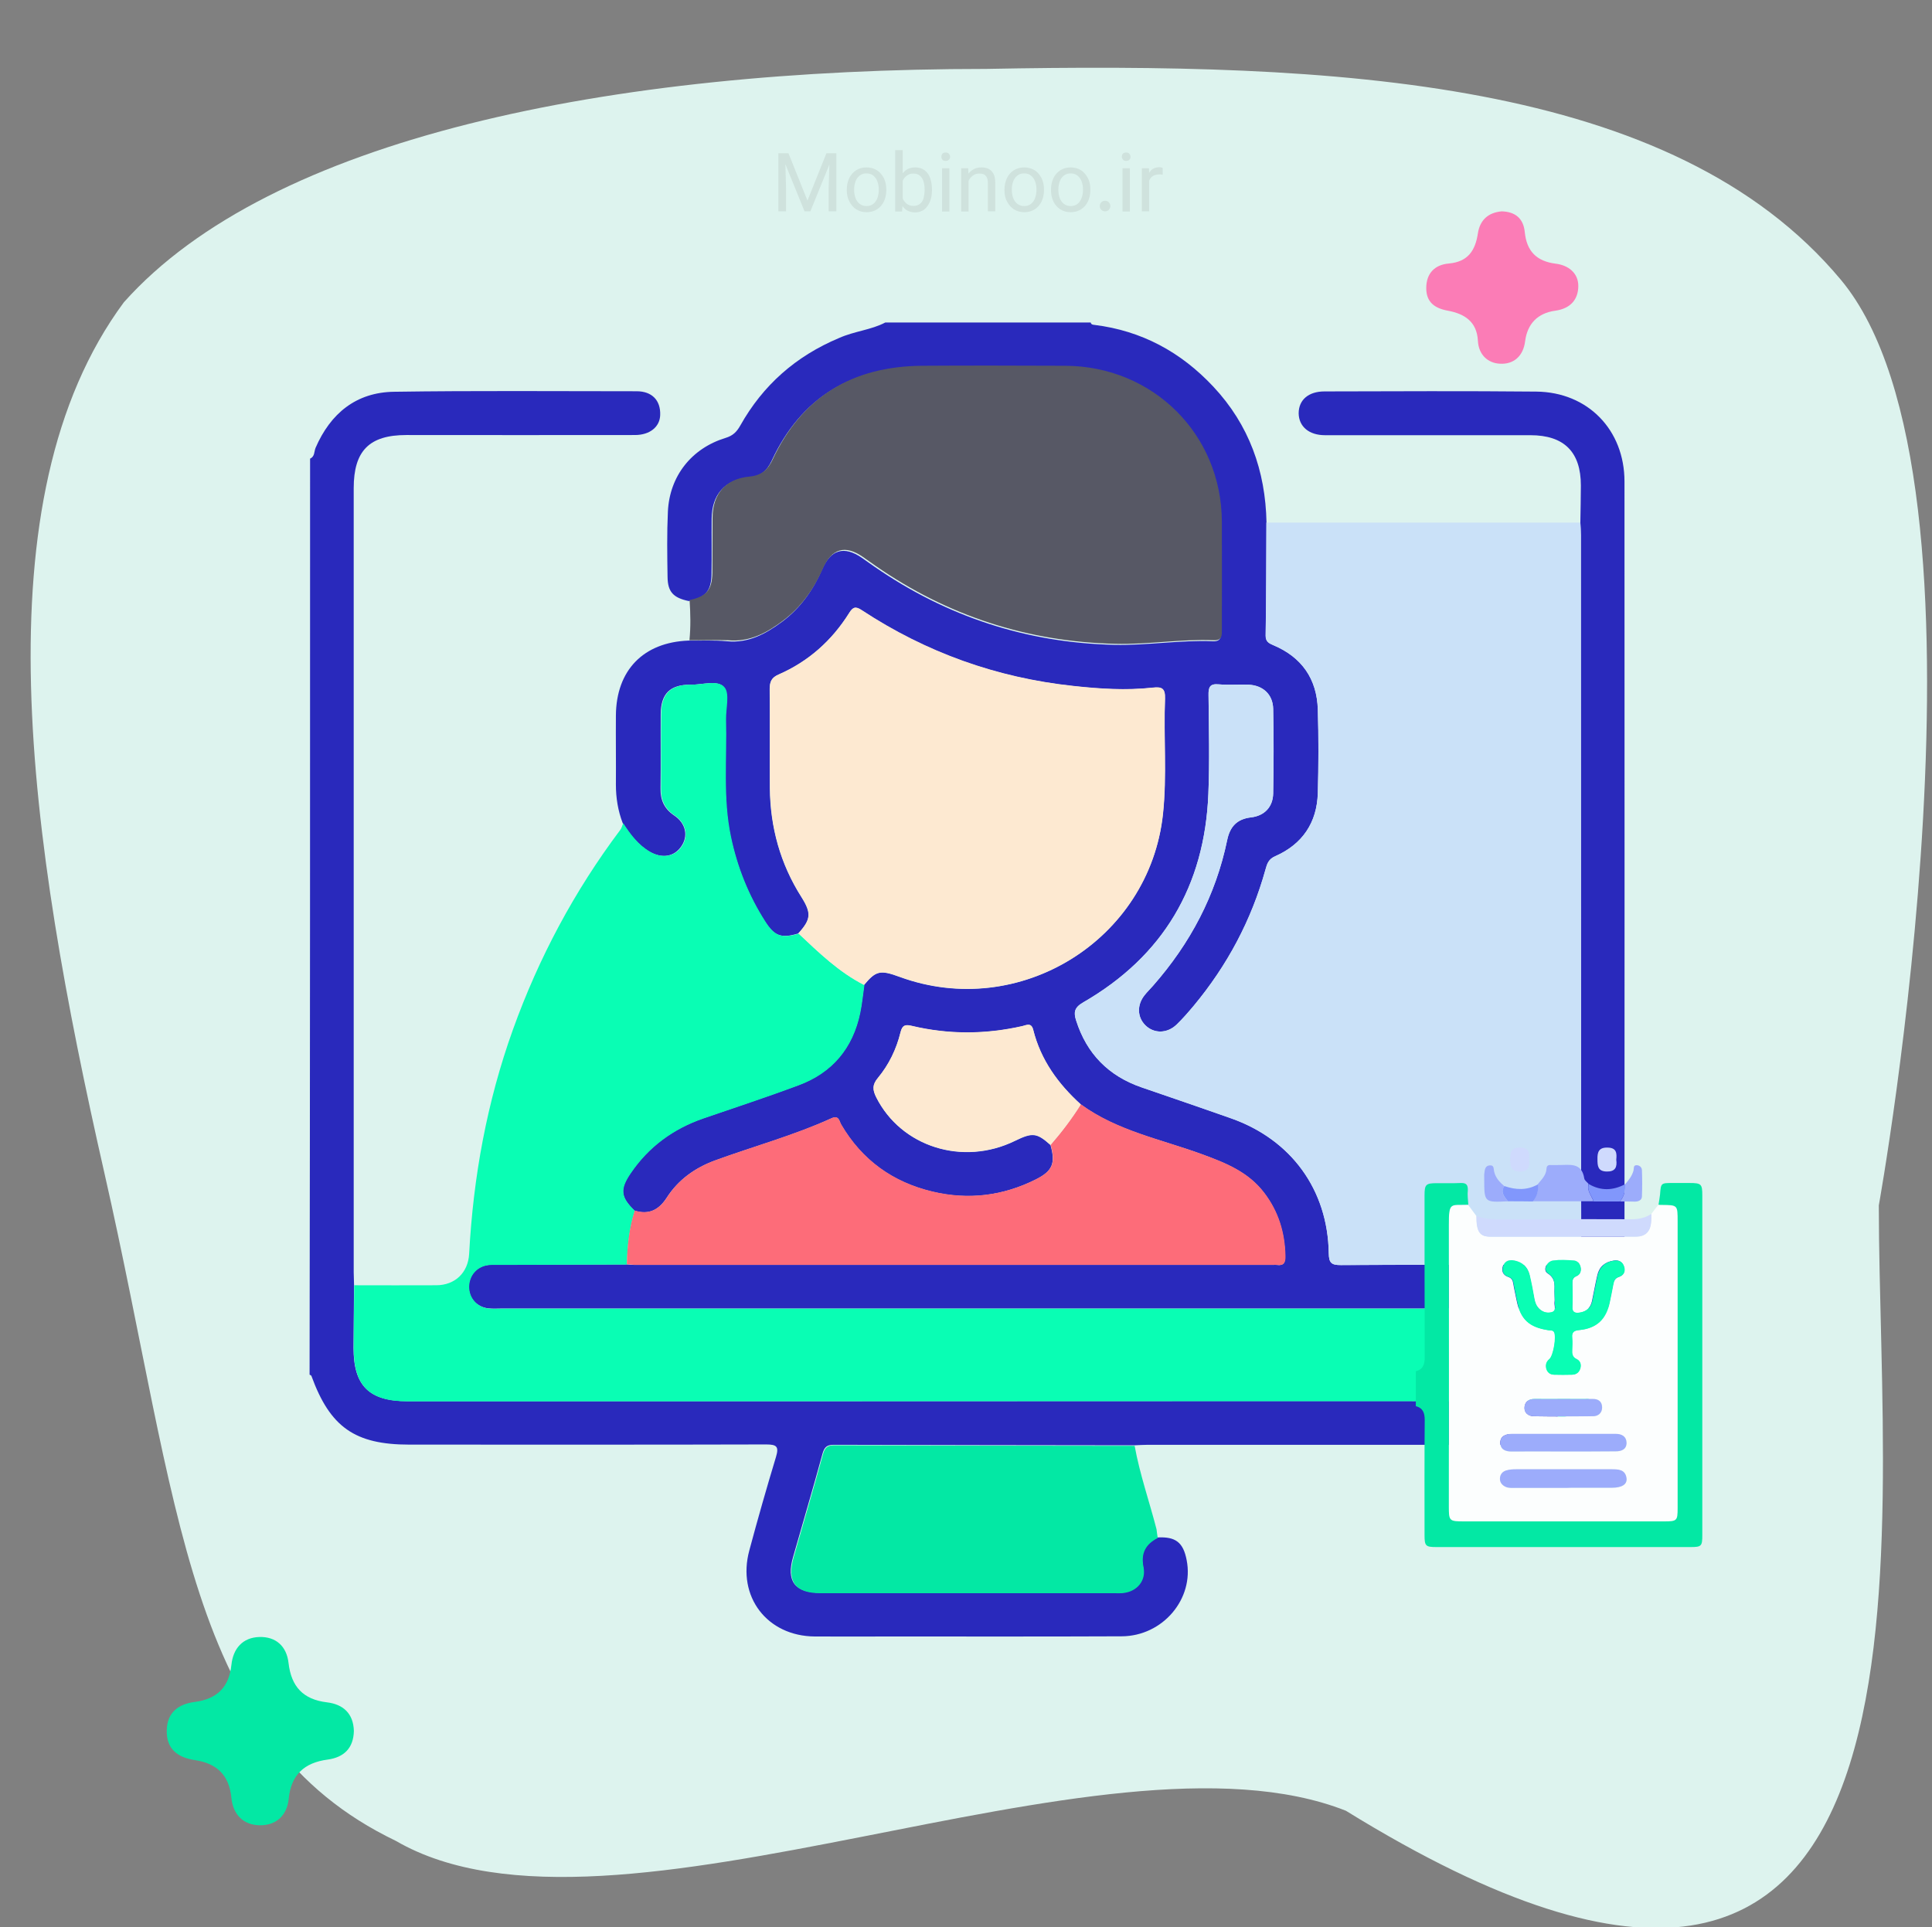
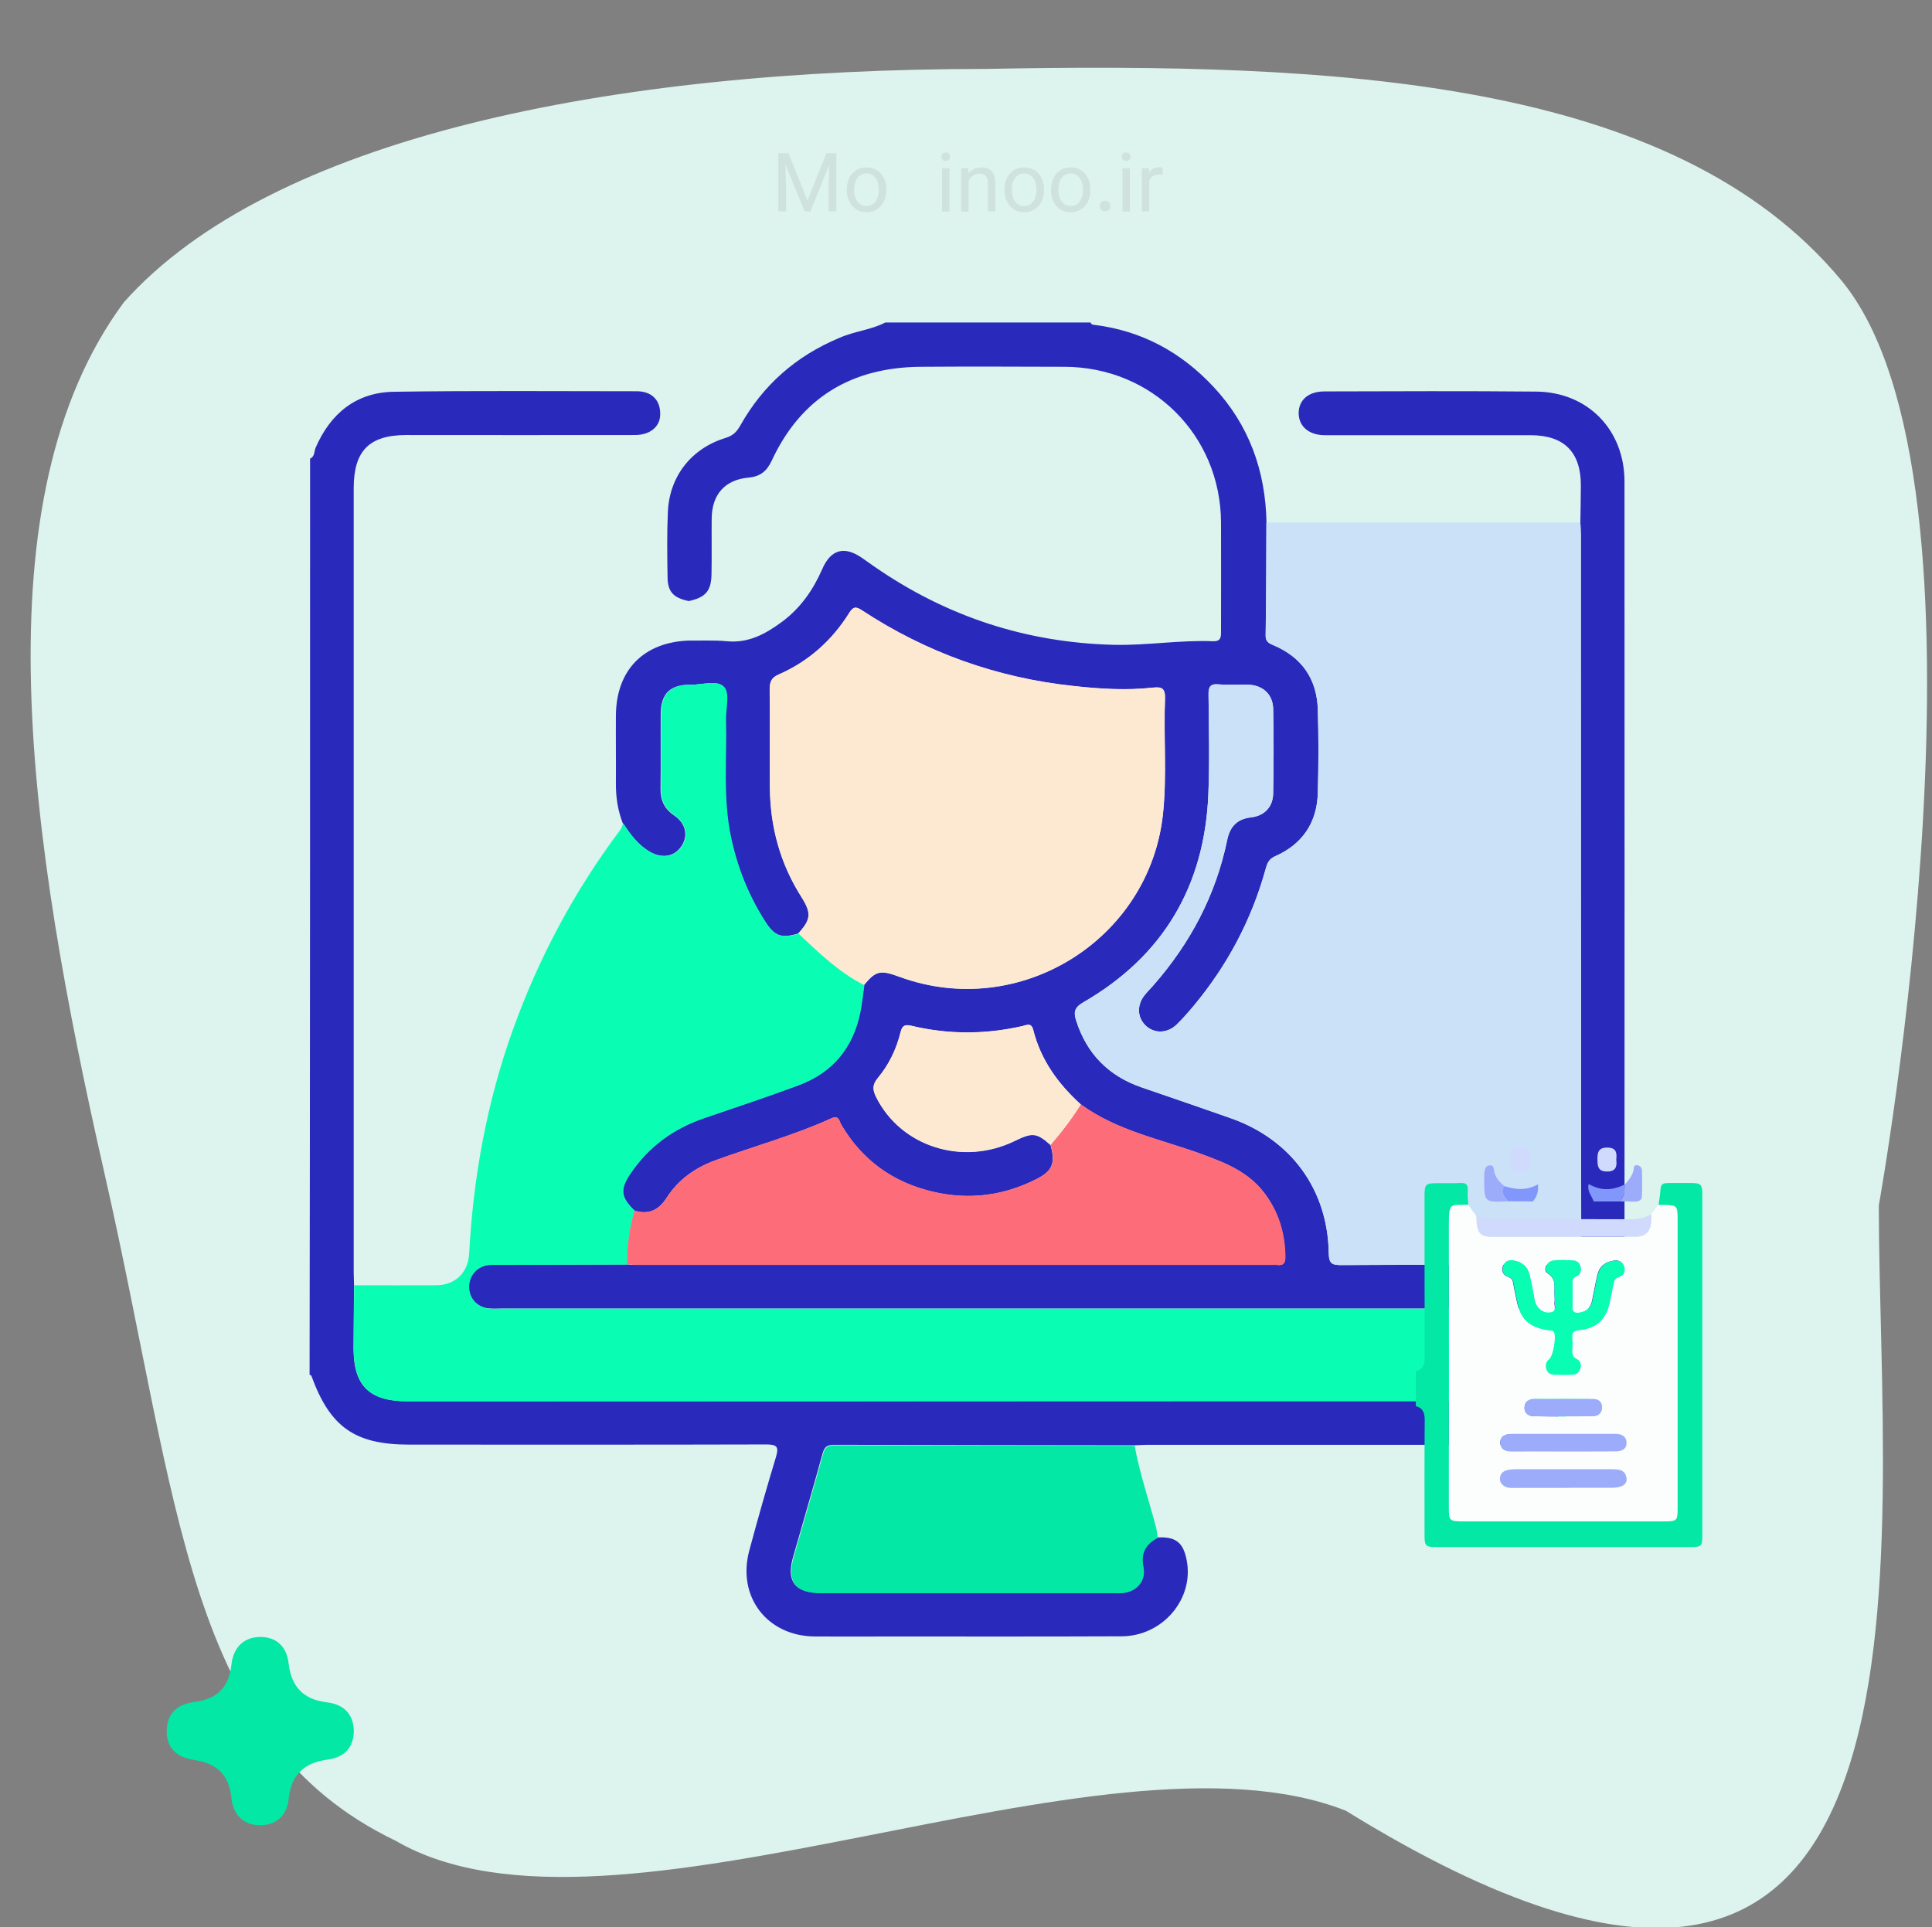
<svg xmlns="http://www.w3.org/2000/svg" version="1.1" id="Layer_1" x="0px" y="0px" viewBox="0 0 112.96 112.71" style="enable-background:new 0 0 112.96 112.71;" xml:space="preserve">
  <rect x="0" y="0" width="112.96" height="112.71" fill="#808080" stroke="none" />
  <style type="text/css"> .st0{fill:#DDF3EE;} .st1{fill:#404F54;} .st2{fill:#03E8A4;} .st3{fill:#FB7CB6;} .st4{fill:#2929BC;} .st5{fill:#CAE1F8;} .st6{fill:#09FEB4;} .st7{fill:#FDE9D1;} .st8{fill:#575865;} .st9{fill:#FD6C79;} .st10{fill:#FCFEFE;} .st11{fill:#CFDAFD;} .st12{fill:#9CACFB;} .st13{fill:#8197FC;} .st14{fill:#CFE2DD;} </style>
  <g>
    <path class="st0" d="M7.24,17.68c-8.51,11.51-5.58,31.36-1.14,50.9c4.44,19.51,4.75,33.17,17.04,39.07 c12.7,7.38,41.28-7.39,55.55-1.76c36.23,22.39,31.16-15.49,31.16-35.4c0,0,7.64-42.32-2.22-54.13C97.8,4.58,78.15,3.64,57.65,4.03 C35.63,4.03,15.81,8.06,7.24,17.68z" />
  </g>
  <path class="st1" d="M0,0" />
  <path class="st0" d="M-8.57,27.3" />
  <path class="st2" d="M20.69,101.22c-0.02,1.01-0.58,1.55-1.54,1.68c-1.35,0.18-2.13,0.88-2.27,2.29c-0.1,0.98-0.73,1.56-1.69,1.55 c-0.97-0.01-1.57-0.64-1.66-1.6c-0.13-1.33-0.85-2.02-2.13-2.21c-1.01-0.15-1.69-0.65-1.65-1.77c0.03-1.03,0.7-1.51,1.62-1.63 c1.31-0.17,2.02-0.85,2.16-2.17c0.1-0.96,0.66-1.6,1.63-1.63c0.97-0.03,1.6,0.54,1.71,1.52c0.16,1.38,0.85,2.13,2.24,2.3 C20.05,99.66,20.66,100.19,20.69,101.22z" />
-   <path class="st3" d="M87.8,12.36c0.78,0.02,1.27,0.4,1.35,1.21c0.11,1.11,0.68,1.71,1.81,1.85c0.74,0.09,1.33,0.55,1.32,1.32 c-0.01,0.8-0.48,1.31-1.35,1.43c-1.02,0.14-1.63,0.76-1.76,1.79c-0.11,0.87-0.67,1.35-1.46,1.31c-0.72-0.03-1.26-0.53-1.3-1.34 c-0.06-1.13-0.79-1.58-1.75-1.76c-0.78-0.14-1.27-0.5-1.27-1.32c0-0.87,0.5-1.37,1.32-1.44c1.12-0.1,1.55-0.76,1.7-1.77 C86.53,12.88,87,12.43,87.8,12.36z" />
  <path class="st4" d="M51.76,18.86c4,0,8.01,0,12.01,0c0.03,0.12,0.12,0.13,0.22,0.14c2.76,0.34,5.06,1.59,6.95,3.61 c2.09,2.23,3.05,4.92,3.11,7.95c-0.01,2.2-0.01,4.4-0.05,6.6c-0.01,0.36,0.18,0.45,0.45,0.57c1.66,0.7,2.55,1.97,2.6,3.77 c0.05,1.62,0.04,3.25,0,4.88c-0.05,1.73-0.9,2.99-2.49,3.69c-0.4,0.17-0.48,0.45-0.57,0.78c-0.82,2.95-2.23,5.6-4.19,7.96 c-0.32,0.38-0.65,0.77-1.01,1.11c-0.55,0.53-1.32,0.53-1.82,0.04c-0.48-0.48-0.51-1.19-0.05-1.76c0.16-0.2,0.34-0.37,0.5-0.56 c2.17-2.47,3.66-5.28,4.33-8.51c0.16-0.77,0.55-1.23,1.39-1.33c0.8-0.09,1.28-0.62,1.3-1.4c0.03-1.65,0.03-3.3,0-4.95 c-0.02-0.85-0.6-1.38-1.45-1.41c-0.57-0.02-1.15,0.03-1.73-0.02c-0.52-0.05-0.61,0.17-0.6,0.63c0.02,1.93,0.07,3.86-0.01,5.78 c-0.22,5.38-2.64,9.49-7.32,12.19c-0.53,0.31-0.56,0.6-0.41,1.06c0.62,1.95,1.9,3.24,3.83,3.91c1.75,0.6,3.49,1.19,5.23,1.81 c3.51,1.24,5.66,4.17,5.71,7.89c0.01,0.57,0.16,0.69,0.71,0.69c4.4-0.02,8.81-0.03,13.21,0c0.7,0.01,0.84-0.19,0.84-0.86 c-0.02-13.94-0.01-27.87-0.02-41.81c0-0.25-0.02-0.5-0.03-0.75c0.01-0.72,0.03-1.45,0.03-2.17c0-1.96-0.98-2.94-2.95-2.94 c-4,0-8.01,0-12.01,0c-0.94,0-1.53-0.51-1.54-1.28c0-0.78,0.57-1.28,1.51-1.28c4.13-0.01,8.26-0.03,12.38,0.01 c3.02,0.03,5.16,2.24,5.16,5.26c0.01,15.58,0,31.17,0,46.75c0,1-0.24,1.31-1.2,1.63c-0.27-0.01-0.55-0.02-0.82-0.02 c-21.2,0-42.4,0-63.6,0c-0.27,0-0.55,0.02-0.82-0.01c-0.68-0.08-1.14-0.61-1.13-1.27c0-0.67,0.46-1.19,1.14-1.27 c0.22-0.03,0.45-0.01,0.67-0.01c2.47-0.01,4.95-0.01,7.42-0.02c0.15,0.01,0.3,0.03,0.45,0.03c12.45,0,24.89,0,37.34,0 c0.07,0,0.15-0.01,0.22,0c0.41,0.06,0.5-0.15,0.49-0.52c-0.03-1.36-0.4-2.6-1.24-3.7c-0.93-1.22-2.25-1.74-3.63-2.25 c-2.4-0.88-4.97-1.36-7.09-2.92c-1.32-1.2-2.34-2.59-2.77-4.35c-0.11-0.44-0.39-0.28-0.63-0.22c-2.15,0.49-4.31,0.5-6.46-0.01 c-0.38-0.09-0.57-0.06-0.67,0.38c-0.24,0.98-0.68,1.89-1.32,2.66c-0.33,0.4-0.31,0.7-0.1,1.13c1.46,2.9,5.06,4.04,8.11,2.55 c1.03-0.5,1.28-0.47,2.08,0.24c0.3,1.07,0.12,1.52-0.85,2.01c-1.93,0.97-3.95,1.22-6.05,0.72c-2.32-0.55-4.13-1.84-5.34-3.92 c-0.11-0.19-0.12-0.57-0.57-0.37c-2.21,1.01-4.55,1.64-6.82,2.47c-1.16,0.43-2.13,1.12-2.8,2.16c-0.47,0.73-1.05,1.03-1.89,0.77 c-0.83-0.8-0.88-1.26-0.23-2.21c1.05-1.54,2.47-2.58,4.23-3.19c1.86-0.64,3.73-1.26,5.57-1.94c1.97-0.74,3.18-2.17,3.61-4.24 c0.11-0.53,0.16-1.08,0.24-1.62c0.69-0.83,0.94-0.89,2.08-0.47c6.99,2.56,14.6-2.15,15.39-9.52c0.24-2.24,0.03-4.5,0.12-6.75 c0.02-0.62-0.2-0.7-0.73-0.64c-1.55,0.17-3.1,0.07-4.64-0.1c-4.47-0.48-8.6-1.95-12.36-4.43c-0.36-0.24-0.52-0.19-0.74,0.17 c-1.01,1.61-2.38,2.83-4.12,3.59c-0.42,0.18-0.52,0.43-0.52,0.85c0.02,1.93,0,3.85,0.01,5.78c0.02,2.3,0.61,4.44,1.85,6.39 c0.59,0.94,0.55,1.31-0.19,2.12c-1,0.3-1.4,0.15-1.95-0.7c-0.98-1.53-1.63-3.19-2.01-4.96c-0.48-2.27-0.23-4.58-0.29-6.87 c-0.02-0.64,0.22-1.51-0.1-1.88c-0.38-0.43-1.26-0.13-1.93-0.14c-1.21-0.01-1.75,0.52-1.76,1.72c-0.01,1.45,0.01,2.9-0.01,4.35 c-0.01,0.68,0.22,1.19,0.8,1.58c0.69,0.46,0.83,1.21,0.41,1.81c-0.42,0.61-1.13,0.72-1.85,0.31c-0.69-0.4-1.15-1.02-1.57-1.67 c-0.28-0.73-0.4-1.48-0.4-2.26c0.01-1.35-0.01-2.69,0-4.04c0.02-2.65,1.61-4.28,4.25-4.38c0.75,0.01,1.5-0.03,2.25,0.04 c1.27,0.12,2.27-0.44,3.23-1.15c1.07-0.8,1.8-1.85,2.33-3.06c0.5-1.16,1.29-1.38,2.32-0.67c0.25,0.17,0.49,0.35,0.74,0.52 c4.22,2.92,8.89,4.45,14.03,4.57c1.93,0.04,3.84-0.29,5.76-0.21c0.51,0.02,0.47-0.31,0.47-0.64c0-2.1,0.01-4.2,0-6.3 c-0.02-5.11-4.03-9.1-9.16-9.11c-2.8-0.01-5.6-0.02-8.4,0c-4.02,0.03-6.99,1.79-8.71,5.49c-0.28,0.6-0.66,0.93-1.36,0.99 c-1.39,0.13-2.14,1-2.15,2.4c-0.01,1.08,0.01,2.15-0.01,3.23c-0.01,1-0.35,1.38-1.33,1.59c-0.9-0.19-1.23-0.53-1.24-1.41 c-0.02-1.28-0.04-2.55,0.02-3.83c0.1-2.07,1.38-3.69,3.37-4.3c0.43-0.13,0.65-0.35,0.86-0.72c1.33-2.37,3.25-4.06,5.77-5.12 C49.97,19.36,50.92,19.3,51.76,18.86z" />
  <path class="st4" d="M18.13,26.82c0.28-0.12,0.23-0.41,0.32-0.63c0.87-2.01,2.37-3.25,4.59-3.28c4.73-0.07,9.45-0.03,14.18-0.03 c0.91,0,1.41,0.54,1.38,1.39c-0.02,0.69-0.6,1.17-1.48,1.17c-4.45,0.01-8.9,0-13.36,0c-2.17,0-3.08,0.92-3.08,3.11 c0,15.28,0,30.57,0,45.85c0,0.25,0.02,0.5,0.02,0.75c-0.01,1.22-0.02,2.45-0.03,3.67c0,2.22,0.91,3.12,3.15,3.12 c17.35,0,34.7,0,52.05-0.01c4.52,0,9.05,0.01,13.57-0.01c0.81,0,1.42,0.22,1.69,1.05c-0.08,1.18-0.44,1.52-1.65,1.52 c-7.45,0-14.9,0-22.35,0c-0.27,0-0.55,0.02-0.82,0.03c-5.85-0.01-11.7-0.01-17.56-0.03c-0.4,0-0.55,0.13-0.66,0.52 c-0.55,2.02-1.15,4.03-1.72,6.04c-0.41,1.42,0.1,2.09,1.58,2.09c5.73,0,11.46,0,17.18,0c0.18,0,0.35,0.01,0.52-0.01 c0.8-0.09,1.34-0.72,1.18-1.51c-0.17-0.83,0.13-1.35,0.83-1.71c1.07-0.06,1.52,0.28,1.72,1.32c0.45,2.26-1.39,4.45-3.8,4.46 c-4.5,0.02-9.01,0.01-13.51,0.01c-1.48,0-2.95,0.01-4.43,0c-2.79-0.02-4.56-2.33-3.83-5.03c0.49-1.83,1.01-3.65,1.56-5.47 c0.18-0.6,0.05-0.73-0.57-0.73c-6.96,0.02-13.91,0.01-20.87,0.01c-3.18,0-4.63-1.02-5.72-4.01c-0.01-0.04-0.07-0.06-0.11-0.08 C18.13,62.55,18.13,44.69,18.13,26.82z" />
  <path class="st5" d="M74.04,30.56c6.12,0,12.24,0,18.36,0c0.01,0.25,0.03,0.5,0.03,0.75c0,13.94,0,27.87,0.02,41.81 c0,0.67-0.14,0.86-0.84,0.86c-4.4-0.04-8.81-0.03-13.21,0c-0.55,0-0.7-0.11-0.71-0.69c-0.06-3.72-2.2-6.65-5.71-7.89 c-1.74-0.61-3.49-1.21-5.23-1.81c-1.93-0.66-3.21-1.96-3.83-3.91c-0.15-0.47-0.12-0.76,0.41-1.06c4.68-2.7,7.11-6.81,7.32-12.19 c0.08-1.92,0.03-3.85,0.01-5.78c-0.01-0.47,0.08-0.68,0.6-0.63c0.57,0.05,1.15,0,1.73,0.02c0.85,0.04,1.43,0.57,1.45,1.41 c0.04,1.65,0.03,3.3,0,4.95c-0.01,0.78-0.5,1.31-1.3,1.4c-0.83,0.1-1.23,0.55-1.39,1.33c-0.67,3.23-2.16,6.04-4.33,8.51 c-0.17,0.19-0.35,0.36-0.5,0.56c-0.45,0.57-0.43,1.29,0.05,1.76c0.5,0.49,1.26,0.49,1.82-0.04c0.36-0.35,0.69-0.73,1.01-1.11 c1.96-2.36,3.37-5,4.19-7.96c0.09-0.33,0.18-0.61,0.57-0.78c1.59-0.7,2.44-1.96,2.49-3.69c0.05-1.62,0.05-3.25,0-4.88 c-0.05-1.8-0.94-3.07-2.6-3.77c-0.27-0.11-0.45-0.21-0.45-0.57C74.03,34.96,74.03,32.76,74.04,30.56z" />
  <path class="st6" d="M91.14,82.98c-0.26-0.83-0.88-1.05-1.69-1.05c-4.52,0.01-9.05,0.01-13.57,0.01c-17.35,0-34.7,0-52.05,0.01 c-2.24,0-3.15-0.9-3.15-3.12c0-1.22,0.02-2.45,0.03-3.67c1.6,0,3.2,0.01,4.79,0c1.11,0,1.87-0.74,1.93-1.84 c0.24-4.49,1.04-8.88,2.56-13.11c1.51-4.2,3.59-8.1,6.27-11.67c0.09-0.11,0.12-0.27,0.18-0.4c0.42,0.65,0.88,1.27,1.57,1.67 c0.71,0.41,1.43,0.3,1.85-0.31c0.41-0.61,0.27-1.35-0.41-1.81c-0.58-0.39-0.81-0.9-0.8-1.58c0.01-1.45-0.01-2.9,0.01-4.35 c0.01-1.2,0.55-1.73,1.76-1.72c0.66,0.01,1.55-0.3,1.93,0.14c0.33,0.37,0.09,1.23,0.1,1.88c0.06,2.29-0.19,4.6,0.29,6.87 c0.37,1.77,1.03,3.43,2.01,4.96c0.55,0.86,0.95,1,1.95,0.71c1.19,1.12,2.36,2.26,3.84,3.01c-0.08,0.54-0.13,1.09-0.24,1.62 c-0.43,2.07-1.63,3.51-3.61,4.24c-1.84,0.69-3.71,1.3-5.57,1.94c-1.75,0.61-3.18,1.65-4.23,3.19c-0.65,0.95-0.6,1.41,0.23,2.21 c-0.32,1.02-0.44,2.07-0.46,3.14c-2.47,0.01-4.95,0.01-7.42,0.02c-0.22,0-0.45-0.01-0.67,0.01c-0.67,0.08-1.13,0.6-1.14,1.27 c0,0.66,0.46,1.19,1.13,1.27c0.27,0.03,0.55,0.01,0.82,0.01c21.2,0,42.4,0,63.6,0c0.27,0,0.55,0.01,0.82,0.02 c-0.04,1.22,0.07,2.44-0.14,3.65C93.44,81.42,92.37,82.67,91.14,82.98z" />
  <path class="st7" d="M50.52,57.59c-1.48-0.75-2.65-1.89-3.84-3.01c0.74-0.81,0.78-1.19,0.19-2.12c-1.24-1.95-1.83-4.09-1.85-6.39 c-0.02-1.93,0.01-3.85-0.01-5.78c0-0.43,0.1-0.67,0.52-0.85c1.74-0.76,3.11-1.98,4.12-3.59c0.22-0.36,0.38-0.41,0.74-0.17 c3.76,2.47,7.88,3.95,12.36,4.43c1.54,0.17,3.09,0.27,4.64,0.1c0.53-0.06,0.75,0.02,0.73,0.64c-0.09,2.25,0.12,4.5-0.12,6.75 c-0.79,7.37-8.4,12.08-15.39,9.52C51.47,56.7,51.22,56.76,50.52,57.59z" />
-   <path class="st8" d="M40.31,37.44c0.08-0.78,0.06-1.56,0.01-2.35c0.98-0.21,1.31-0.59,1.33-1.59c0.01-1.07,0-2.15,0.01-3.23 c0.01-1.4,0.77-2.27,2.15-2.4c0.69-0.06,1.08-0.39,1.36-0.99c1.72-3.69,4.68-5.45,8.71-5.49c2.8-0.02,5.6-0.01,8.4,0 c5.13,0.02,9.14,4,9.16,9.11c0.01,2.1,0,4.2,0,6.3c0,0.33,0.04,0.66-0.47,0.64c-1.93-0.08-3.83,0.26-5.76,0.21 c-5.14-0.12-9.81-1.64-14.03-4.57c-0.25-0.17-0.49-0.35-0.74-0.52c-1.03-0.71-1.81-0.48-2.32,0.67c-0.53,1.21-1.27,2.26-2.33,3.06 c-0.96,0.72-1.96,1.27-3.23,1.15C41.81,37.42,41.06,37.45,40.31,37.44z" />
  <path class="st9" d="M36.65,73.93c0.02-1.07,0.14-2.12,0.46-3.14c0.84,0.26,1.42-0.04,1.89-0.77c0.67-1.04,1.64-1.73,2.8-2.16 c2.27-0.83,4.62-1.47,6.82-2.47c0.44-0.2,0.45,0.18,0.57,0.37c1.22,2.08,3.02,3.37,5.34,3.92c2.1,0.5,4.12,0.25,6.05-0.72 c0.97-0.49,1.15-0.94,0.85-2.01c0.65-0.75,1.24-1.53,1.77-2.37c2.13,1.55,4.69,2.04,7.09,2.92c1.38,0.5,2.7,1.03,3.63,2.25 c0.84,1.1,1.21,2.33,1.24,3.7c0.01,0.37-0.08,0.58-0.49,0.52c-0.07-0.01-0.15,0-0.22,0c-12.45,0-24.89,0-37.34,0 C36.95,73.96,36.8,73.94,36.65,73.93z" />
  <path class="st7" d="M63.19,64.58c-0.52,0.84-1.12,1.62-1.77,2.37c-0.8-0.72-1.05-0.75-2.08-0.24c-3.05,1.49-6.65,0.35-8.11-2.55 c-0.22-0.43-0.24-0.73,0.1-1.13c0.64-0.77,1.08-1.68,1.32-2.66c0.11-0.44,0.29-0.47,0.67-0.38c2.15,0.51,4.3,0.5,6.46,0.01 c0.24-0.06,0.52-0.22,0.63,0.22C60.86,61.99,61.87,63.38,63.19,64.58z" />
  <path class="st2" d="M67.69,89.94c-0.7,0.36-1,0.89-0.83,1.71c0.16,0.79-0.38,1.42-1.18,1.51c-0.17,0.02-0.35,0.01-0.52,0.01 c-5.73,0-11.46,0-17.18,0c-1.48,0-1.98-0.67-1.58-2.09c0.57-2.01,1.17-4.02,1.72-6.04c0.11-0.38,0.25-0.52,0.66-0.52 c5.85,0.02,11.7,0.02,17.56,0.03c0.3,1.66,0.86,3.25,1.28,4.88C67.64,89.59,67.66,89.76,67.69,89.94z" />
  <g>
    <path class="st10" d="M96.55,70.99c0.14-0.18,0.27-0.36,0.41-0.53c0.07,0,0.14,0.01,0.2,0.01c0.92,0.01,0.92,0.01,0.92,0.95 c0,5.6,0,11.19,0,16.79c0,0.74-0.04,0.77-0.79,0.77c-3.9,0-7.79,0-11.69,0c-0.88,0-0.9-0.02-0.9-0.88c0-5.48,0.01-10.95,0-16.43 c0-1.41,0.09-1.17,1.14-1.21c0.16,0.22,0.32,0.43,0.48,0.65c0,0.93,0.19,1.21,0.83,1.21c2.82,0,5.64,0,8.47,0 c0.56,0,0.85-0.26,0.91-0.82C96.56,71.33,96.55,71.16,96.55,70.99z M90.89,75.67c0,0.19,0.02,0.33,0,0.46 c-0.04,0.21,0.15,0.52-0.19,0.61c-0.29,0.07-0.57-0.02-0.78-0.27c-0.13-0.15-0.18-0.32-0.22-0.51c-0.09-0.47-0.18-0.94-0.28-1.4 c-0.11-0.48-0.42-0.76-0.91-0.85c-0.28-0.05-0.52,0.02-0.63,0.3c-0.11,0.29-0.02,0.55,0.29,0.66c0.22,0.07,0.28,0.21,0.31,0.41 c0.05,0.32,0.13,0.63,0.19,0.95c0.22,1.12,0.72,1.59,1.86,1.76c0.11,0.02,0.24-0.01,0.32,0.1c0.16,0.24-0.03,1.39-0.27,1.59 c-0.18,0.15-0.23,0.33-0.18,0.55c0.06,0.22,0.21,0.35,0.44,0.36c0.36,0.01,0.71,0.01,1.07,0c0.25,0,0.41-0.15,0.48-0.39 c0.06-0.22-0.02-0.43-0.22-0.52c-0.26-0.12-0.28-0.31-0.26-0.54c0.01-0.24,0.02-0.48,0-0.71c-0.03-0.32,0.08-0.42,0.42-0.45 c1.01-0.1,1.56-0.63,1.77-1.61c0.07-0.35,0.14-0.7,0.21-1.05c0.04-0.2,0.09-0.37,0.34-0.45c0.27-0.09,0.39-0.32,0.29-0.61 c-0.1-0.29-0.32-0.39-0.6-0.34c-0.51,0.08-0.84,0.36-0.95,0.86c-0.12,0.5-0.2,1-0.31,1.5c-0.08,0.39-0.32,0.62-0.73,0.68 c-0.29,0.04-0.45-0.02-0.43-0.37c0.03-0.42,0.01-0.85,0-1.28c0-0.21,0-0.38,0.25-0.49c0.2-0.08,0.28-0.29,0.23-0.52 c-0.05-0.22-0.19-0.38-0.42-0.39c-0.39-0.02-0.78-0.04-1.17,0c-0.39,0.05-0.62,0.57-0.33,0.75C91.03,74.81,90.86,75.27,90.89,75.67 z M91.34,87.01c0.19,0,0.37,0,0.56,0c0.78,0,1.56,0,2.34,0c0.58,0,0.9-0.19,0.86-0.55c-0.06-0.53-0.48-0.53-0.89-0.53 c-1.85,0-3.7,0-5.55,0c-0.2,0-0.4,0.01-0.6,0.07c-0.23,0.07-0.35,0.23-0.36,0.44c-0.02,0.24,0.11,0.41,0.34,0.52 c0.16,0.07,0.33,0.06,0.5,0.06C89.47,87.01,90.41,87.01,91.34,87.01z M91.41,84.88c1.02,0,2.04,0,3.06,0c0.35,0,0.63-0.12,0.63-0.5 c0-0.37-0.27-0.52-0.63-0.52c-2.02,0-4.05,0-6.07,0c-0.36,0-0.69,0.12-0.68,0.52c0,0.39,0.3,0.51,0.68,0.51 C89.4,84.87,90.4,84.88,91.41,84.88z M91.43,81.81c-0.56,0-1.12,0.01-1.68,0c-0.35-0.01-0.58,0.15-0.61,0.47 c-0.03,0.35,0.23,0.53,0.55,0.54c1.15,0.02,2.3,0.02,3.46,0c0.3,0,0.53-0.19,0.53-0.51c0-0.34-0.2-0.51-0.56-0.5 C92.55,81.82,91.99,81.81,91.43,81.81z" />
    <path class="st2" d="M85.85,70.45c-1.05,0.04-1.14-0.2-1.14,1.21c0.01,5.48,0,10.95,0,16.43c0,0.86,0.02,0.88,0.9,0.88 c3.9,0,7.79,0,11.69,0c0.75,0,0.79-0.04,0.79-0.77c0-5.6,0-11.19,0-16.79c0-0.94,0-0.94-0.92-0.95c-0.07,0-0.14,0-0.2-0.01 c0.03-0.2,0.07-0.4,0.09-0.6c0.05-0.67,0.05-0.67,0.74-0.67c0.32,0,0.65,0,0.97,0c0.71,0,0.76,0.06,0.76,0.74 c0,3.84,0,7.69,0,11.53c0,2.77,0,5.54,0,8.32c0,0.65-0.05,0.7-0.69,0.7c-4.95,0-9.9,0-14.85,0c-0.64,0-0.7-0.06-0.7-0.7 c0-2.24-0.01-4.49,0.01-6.73c0-0.41-0.1-0.7-0.52-0.81c0-0.68,0-1.36,0-2.04c0.42-0.11,0.52-0.4,0.52-0.81 c-0.01-3.16-0.01-6.32-0.01-9.47c0-0.65,0.07-0.72,0.74-0.72c0.46,0,0.92,0.01,1.38-0.01c0.32-0.01,0.42,0.11,0.41,0.42 C85.79,69.88,85.83,70.17,85.85,70.45z" />
    <path class="st11" d="M96.55,70.99c0,0.17,0.01,0.34-0.01,0.51c-0.06,0.55-0.35,0.82-0.91,0.82c-2.82,0-5.64,0-8.47,0 c-0.64,0-0.83-0.28-0.83-1.21c0.51,0.2,1.05,0.19,1.59,0.19c2.49-0.01,4.98-0.01,7.47,0C95.82,71.3,96.2,71.22,96.55,70.99z" />
-     <path class="st12" d="M89.91,69.25c0.22-0.27,0.49-0.52,0.51-0.9c0.01-0.18,0.1-0.23,0.26-0.22c0.13,0,0.27,0,0.4,0 c0.65,0.01,1.4-0.2,1.55,0.79c0.02,0.11,0.16,0.21,0.25,0.31c-0.11,0.4,0.17,0.69,0.29,1.02c-1.19,0-2.38,0-3.56,0 C89.87,69.97,89.95,69.63,89.91,69.25z" />
    <path class="st12" d="M88.17,70.25c-1.39,0.07-1.39,0.07-1.39-1.31c0-0.12-0.01-0.24,0.01-0.35c0.02-0.21,0.06-0.43,0.32-0.44 c0.26-0.02,0.21,0.21,0.25,0.37c0.09,0.37,0.33,0.62,0.6,0.85C87.71,69.73,87.95,69.99,88.17,70.25z" />
    <path class="st12" d="M95.02,69.25c0.21-0.24,0.41-0.49,0.49-0.81c0.03-0.11-0.03-0.3,0.18-0.3c0.18,0,0.3,0.13,0.31,0.28 c0.02,0.52,0.02,1.04,0,1.56c-0.01,0.21-0.21,0.29-0.42,0.29c-0.29-0.01-0.57-0.01-0.86-0.01C94.95,69.96,95.05,69.62,95.02,69.25z " />
    <path class="st13" d="M95.02,69.25c0.03,0.37-0.07,0.71-0.3,1.01c-0.51,0-1.03,0-1.54,0c-0.12-0.34-0.41-0.62-0.29-1.02 C93.59,69.65,94.3,69.63,95.02,69.25z" />
    <path class="st13" d="M88.17,70.25c-0.21-0.26-0.46-0.52-0.21-0.89c0.67,0.23,1.32,0.26,1.96-0.1c0.04,0.37-0.04,0.71-0.3,1 C89.13,70.25,88.65,70.25,88.17,70.25z" />
    <path class="st11" d="M89.4,67.82c0.05,0.41-0.03,0.7-0.54,0.69c-0.52,0-0.56-0.31-0.56-0.71c0-0.4,0.05-0.7,0.57-0.69 C89.4,67.11,89.44,67.41,89.4,67.82z" />
    <path class="st11" d="M94.5,67.82c0.06,0.44-0.06,0.7-0.56,0.69c-0.52-0.01-0.54-0.33-0.54-0.72c-0.01-0.42,0.08-0.69,0.58-0.68 C94.52,67.11,94.54,67.44,94.5,67.82z" />
    <path class="st6" d="M90.89,75.67c-0.03-0.4,0.13-0.87-0.39-1.21c-0.29-0.19-0.07-0.71,0.33-0.75c0.38-0.05,0.78-0.03,1.17,0 c0.22,0.01,0.37,0.17,0.42,0.39c0.05,0.23-0.03,0.44-0.23,0.52c-0.25,0.1-0.26,0.27-0.25,0.49c0.01,0.43,0.02,0.85,0,1.28 c-0.02,0.35,0.14,0.41,0.43,0.37c0.4-0.06,0.64-0.29,0.73-0.68c0.11-0.5,0.19-1,0.31-1.5c0.12-0.5,0.45-0.79,0.95-0.86 c0.29-0.04,0.51,0.06,0.6,0.34c0.1,0.29-0.02,0.52-0.29,0.61c-0.25,0.08-0.3,0.25-0.34,0.45c-0.07,0.35-0.13,0.7-0.21,1.05 c-0.21,0.99-0.76,1.51-1.77,1.61c-0.33,0.03-0.45,0.13-0.42,0.45c0.02,0.24,0.01,0.48,0,0.71c-0.01,0.23,0.01,0.42,0.26,0.54 c0.2,0.09,0.28,0.3,0.22,0.52c-0.06,0.24-0.22,0.38-0.48,0.39c-0.36,0.01-0.71,0.01-1.07,0c-0.23-0.01-0.38-0.14-0.44-0.36 c-0.05-0.21,0-0.4,0.18-0.55c0.24-0.2,0.42-1.35,0.27-1.59c-0.08-0.12-0.21-0.09-0.32-0.1c-1.14-0.17-1.65-0.64-1.86-1.76 c-0.06-0.32-0.14-0.63-0.19-0.95c-0.03-0.2-0.09-0.34-0.31-0.41c-0.32-0.11-0.4-0.37-0.29-0.66c0.1-0.28,0.35-0.35,0.63-0.3 c0.48,0.09,0.79,0.38,0.91,0.85c0.11,0.46,0.2,0.93,0.28,1.4c0.04,0.19,0.09,0.36,0.22,0.51c0.21,0.24,0.49,0.34,0.78,0.27 c0.33-0.08,0.15-0.39,0.19-0.61C90.91,76,90.89,75.86,90.89,75.67z" />
    <path class="st12" d="M91.34,87.01c-0.93,0-1.87,0-2.8,0c-0.17,0-0.34,0.01-0.5-0.06c-0.23-0.1-0.36-0.28-0.34-0.52 c0.02-0.21,0.14-0.37,0.36-0.44c0.2-0.06,0.4-0.07,0.6-0.07c1.85,0,3.7,0,5.55,0c0.4,0,0.82,0,0.89,0.53 c0.04,0.36-0.28,0.55-0.86,0.55c-0.78,0-1.56,0-2.34,0C91.71,87.01,91.53,87.01,91.34,87.01z" />
    <path class="st12" d="M91.41,84.88c-1,0-2.01-0.01-3.01,0c-0.38,0.01-0.68-0.12-0.68-0.51c0-0.4,0.32-0.52,0.68-0.52 c2.02,0,4.05,0,6.07,0c0.35,0,0.62,0.15,0.63,0.52c0,0.38-0.28,0.5-0.63,0.5C93.45,84.88,92.43,84.88,91.41,84.88z" />
    <path class="st12" d="M91.43,81.81c0.56,0,1.12,0.01,1.68,0c0.36-0.01,0.56,0.17,0.56,0.5c0,0.31-0.22,0.51-0.53,0.51 c-1.15,0.01-2.3,0.01-3.46,0c-0.32,0-0.58-0.19-0.55-0.54c0.03-0.32,0.26-0.48,0.61-0.47C90.31,81.82,90.87,81.81,91.43,81.81z" />
  </g>
  <g>
    <path class="st14" d="M45.52,8.96h0.38l0.06,2.07v1.33h-0.45V8.96z M45.66,8.96h0.44l1.11,2.77l1.11-2.77h0.44l-1.38,3.4h-0.34 L45.66,8.96z M48.51,8.96h0.39v3.4h-0.45v-1.33L48.51,8.96z" />
    <path class="st14" d="M49.51,11.13v-0.05c0-0.24,0.05-0.46,0.14-0.66c0.09-0.19,0.23-0.35,0.4-0.46c0.17-0.11,0.37-0.17,0.61-0.17 c0.24,0,0.44,0.06,0.62,0.17c0.17,0.11,0.3,0.27,0.4,0.46c0.09,0.19,0.14,0.41,0.14,0.66v0.05c0,0.24-0.05,0.46-0.14,0.65 c-0.09,0.19-0.23,0.35-0.4,0.46c-0.17,0.11-0.38,0.17-0.61,0.17s-0.44-0.06-0.61-0.17c-0.17-0.11-0.3-0.26-0.4-0.46 C49.56,11.59,49.51,11.37,49.51,11.13z M49.94,11.07v0.05c0,0.17,0.03,0.32,0.08,0.46s0.13,0.25,0.24,0.34 c0.11,0.08,0.24,0.13,0.4,0.13c0.16,0,0.29-0.04,0.4-0.13c0.11-0.08,0.19-0.2,0.24-0.34s0.08-0.29,0.08-0.46v-0.05 c0-0.17-0.03-0.32-0.08-0.46c-0.05-0.14-0.13-0.25-0.24-0.34c-0.11-0.09-0.24-0.13-0.4-0.13c-0.16,0-0.29,0.04-0.4,0.13 c-0.11,0.09-0.19,0.2-0.24,0.34C49.97,10.76,49.94,10.91,49.94,11.07z" />
-     <path class="st14" d="M52.35,8.78h0.43v3.1l-0.04,0.49h-0.4V8.78z M54.49,11.08v0.05c0,0.25-0.04,0.47-0.12,0.66 s-0.19,0.35-0.33,0.46s-0.32,0.17-0.53,0.17c-0.21,0-0.39-0.05-0.53-0.15c-0.14-0.1-0.25-0.24-0.33-0.42s-0.13-0.39-0.16-0.64 v-0.21c0.02-0.25,0.08-0.46,0.16-0.64s0.19-0.32,0.33-0.42c0.14-0.1,0.32-0.15,0.53-0.15c0.21,0,0.39,0.05,0.54,0.16 c0.15,0.11,0.26,0.26,0.33,0.45C54.45,10.6,54.49,10.82,54.49,11.08z M54.06,11.13v-0.05c0-0.17-0.02-0.32-0.06-0.46 c-0.04-0.14-0.11-0.25-0.21-0.34s-0.23-0.13-0.39-0.13c-0.11,0-0.2,0.02-0.28,0.06c-0.08,0.04-0.15,0.09-0.2,0.15 c-0.06,0.06-0.1,0.13-0.14,0.21s-0.06,0.16-0.08,0.25v0.56c0.02,0.11,0.07,0.21,0.12,0.31c0.06,0.1,0.13,0.18,0.23,0.25 s0.21,0.1,0.36,0.1c0.16,0,0.28-0.04,0.38-0.12c0.1-0.08,0.17-0.19,0.21-0.33C54.03,11.45,54.06,11.29,54.06,11.13z" />
    <path class="st14" d="M55.04,9.17c0-0.07,0.02-0.13,0.06-0.18s0.11-0.07,0.19-0.07c0.08,0,0.15,0.02,0.19,0.07 c0.04,0.05,0.07,0.11,0.07,0.18c0,0.07-0.02,0.12-0.07,0.17c-0.04,0.05-0.11,0.07-0.19,0.07c-0.08,0-0.15-0.02-0.19-0.07 C55.06,9.29,55.04,9.23,55.04,9.17z M55.51,9.84v2.53h-0.43V9.84H55.51z" />
    <path class="st14" d="M56.63,10.38v1.99H56.2V9.84h0.41L56.63,10.38z M56.53,11L56.35,11c0-0.23,0.05-0.44,0.13-0.62 c0.08-0.18,0.21-0.32,0.36-0.43c0.15-0.11,0.33-0.16,0.54-0.16c0.17,0,0.31,0.03,0.43,0.09c0.12,0.06,0.21,0.16,0.28,0.29 c0.07,0.13,0.1,0.31,0.1,0.53v1.66h-0.43V10.7c0-0.13-0.02-0.24-0.06-0.32c-0.04-0.08-0.1-0.14-0.17-0.18 c-0.08-0.04-0.17-0.05-0.28-0.05c-0.11,0-0.21,0.02-0.29,0.07c-0.09,0.05-0.16,0.11-0.23,0.19c-0.06,0.08-0.11,0.17-0.15,0.27 S56.53,10.89,56.53,11z" />
    <path class="st14" d="M58.73,11.13v-0.05c0-0.24,0.05-0.46,0.14-0.66c0.09-0.19,0.23-0.35,0.4-0.46c0.17-0.11,0.37-0.17,0.61-0.17 c0.24,0,0.44,0.06,0.62,0.17c0.17,0.11,0.3,0.27,0.4,0.46c0.09,0.19,0.14,0.41,0.14,0.66v0.05c0,0.24-0.05,0.46-0.14,0.65 c-0.09,0.19-0.23,0.35-0.4,0.46c-0.17,0.11-0.38,0.17-0.61,0.17s-0.44-0.06-0.61-0.17c-0.17-0.11-0.3-0.26-0.4-0.46 C58.77,11.59,58.73,11.37,58.73,11.13z M59.16,11.07v0.05c0,0.17,0.03,0.32,0.08,0.46s0.13,0.25,0.24,0.34 c0.11,0.08,0.24,0.13,0.4,0.13c0.16,0,0.29-0.04,0.4-0.13c0.11-0.08,0.19-0.2,0.24-0.34s0.08-0.29,0.08-0.46v-0.05 c0-0.17-0.03-0.32-0.08-0.46c-0.05-0.14-0.13-0.25-0.24-0.34c-0.11-0.09-0.24-0.13-0.4-0.13c-0.16,0-0.29,0.04-0.4,0.13 c-0.11,0.09-0.19,0.2-0.24,0.34C59.18,10.76,59.16,10.91,59.16,11.07z" />
    <path class="st14" d="M61.45,11.13v-0.05c0-0.24,0.05-0.46,0.14-0.66c0.09-0.19,0.23-0.35,0.4-0.46c0.17-0.11,0.37-0.17,0.61-0.17 c0.24,0,0.44,0.06,0.61,0.17c0.17,0.11,0.3,0.27,0.4,0.46s0.14,0.41,0.14,0.66v0.05c0,0.24-0.05,0.46-0.14,0.65 s-0.23,0.35-0.4,0.46c-0.17,0.11-0.38,0.17-0.61,0.17c-0.24,0-0.44-0.06-0.61-0.17c-0.17-0.11-0.3-0.26-0.4-0.46 C61.5,11.59,61.45,11.37,61.45,11.13z M61.88,11.07v0.05c0,0.17,0.03,0.32,0.08,0.46s0.13,0.25,0.24,0.34 c0.11,0.08,0.24,0.13,0.4,0.13c0.16,0,0.29-0.04,0.4-0.13c0.11-0.08,0.18-0.2,0.24-0.34c0.05-0.14,0.08-0.29,0.08-0.46v-0.05 c0-0.17-0.03-0.32-0.08-0.46c-0.05-0.14-0.13-0.25-0.24-0.34c-0.11-0.09-0.24-0.13-0.4-0.13c-0.16,0-0.29,0.04-0.4,0.13 s-0.19,0.2-0.24,0.34C61.91,10.76,61.88,10.91,61.88,11.07z" />
    <path class="st14" d="M64.39,11.83c0.06-0.06,0.13-0.09,0.22-0.09s0.16,0.03,0.22,0.09c0.06,0.06,0.09,0.14,0.09,0.22 s-0.03,0.16-0.09,0.22c-0.06,0.06-0.13,0.09-0.22,0.09s-0.16-0.03-0.22-0.09s-0.09-0.13-0.09-0.22 C64.3,11.97,64.33,11.89,64.39,11.83z" />
    <path class="st14" d="M65.59,9.17c0-0.07,0.02-0.13,0.06-0.18c0.04-0.05,0.11-0.07,0.19-0.07c0.08,0,0.15,0.02,0.19,0.07 c0.04,0.05,0.07,0.11,0.07,0.18c0,0.07-0.02,0.12-0.07,0.17C66,9.38,65.93,9.41,65.85,9.41c-0.08,0-0.15-0.02-0.19-0.07 C65.62,9.29,65.59,9.23,65.59,9.17z M66.06,9.84v2.53h-0.43V9.84H66.06z" />
    <path class="st14" d="M67.19,10.23v2.13h-0.43V9.84h0.42L67.19,10.23z M67.98,9.82l0,0.4c-0.04-0.01-0.07-0.01-0.1-0.02 c-0.03,0-0.07,0-0.11,0c-0.13,0-0.25,0.03-0.34,0.08c-0.09,0.05-0.16,0.13-0.21,0.22s-0.08,0.2-0.09,0.33L67,10.9 c0-0.2,0.03-0.39,0.08-0.56c0.05-0.17,0.14-0.3,0.25-0.41c0.12-0.1,0.27-0.15,0.45-0.15c0.03,0,0.07,0,0.11,0.01 C67.93,9.81,67.96,9.81,67.98,9.82z" />
  </g>
</svg>